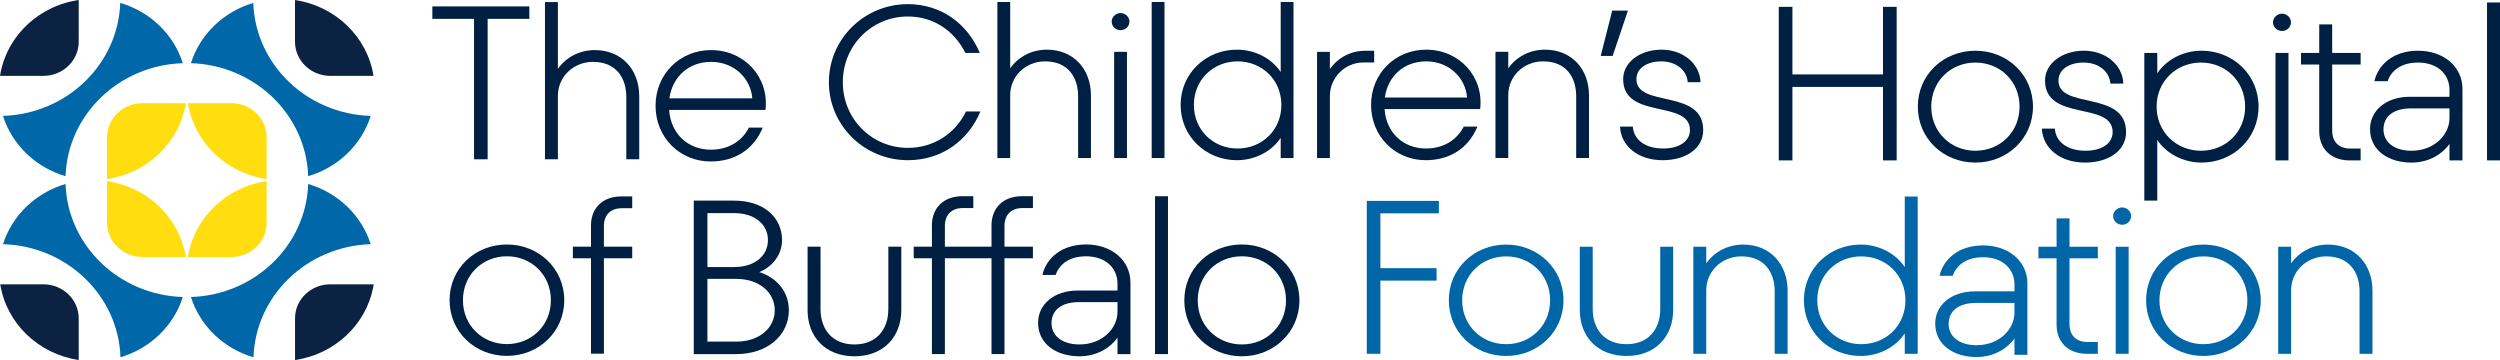
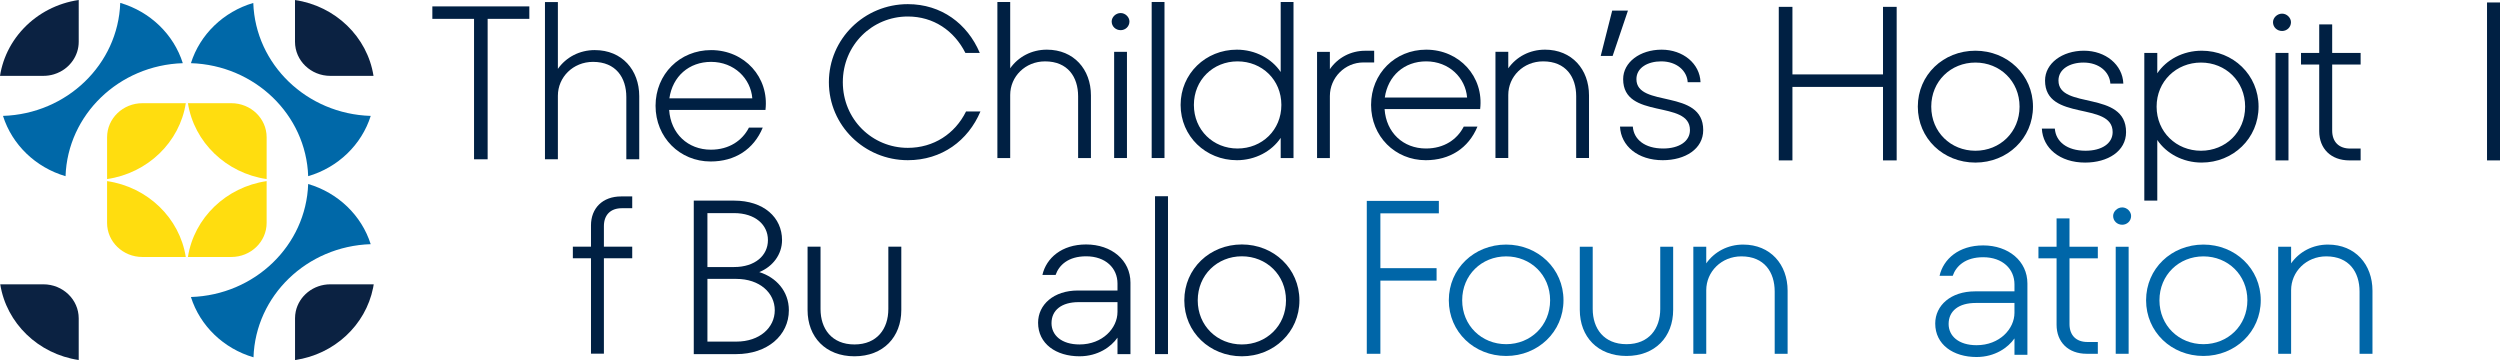
<svg xmlns="http://www.w3.org/2000/svg" id="Layer_1" width="300" height="43.207" viewBox="0 0 300 43.207">
  <defs>
    <style>.cls-1{fill:#0066a8;}.cls-2{fill:#ffdd0f;}.cls-3{fill:#0068a8;}.cls-4{fill:#002043;}.cls-5{fill:#0b2242;}</style>
  </defs>
  <path class="cls-3" d="M36.98,21.142c3.587-1.051,6.417-3.777,7.507-7.234-7.668-.231-13.839-6.169-14.094-13.555-3.577,1.055-6.396,3.778-7.483,7.228,7.659.243,13.819,6.18,14.071,13.561" />
  <path class="cls-3" d="M21.936,7.581c-1.09-3.458-3.919-6.184-7.507-7.235-.252,7.381-6.412,13.318-14.07,13.561,1.09,3.458,3.919,6.185,7.506,7.236.252-7.381,6.412-13.318,14.071-13.561" />
  <path class="cls-3" d="M44.483,29.3c-1.093-3.451-3.92-6.171-7.503-7.22-.252,7.381-6.411,13.318-14.07,13.561,1.09,3.458,3.921,6.185,7.509,7.236.244-7.386,6.403-13.33,14.064-13.576" />
-   <path class="cls-3" d="M7.865,22.08c-3.583,1.049-6.409,3.769-7.502,7.22,7.672.232,13.845,6.177,14.094,13.569,3.575-1.057,6.392-3.779,7.479-7.228-7.659-.243-13.819-6.18-14.071-13.561" />
  <path class="cls-2" d="M31.997,21.487v-5.016c0-2.258-1.899-4.088-4.241-4.088h-5.204c.737,4.689,4.581,8.394,9.446,9.104" />
  <path class="cls-2" d="M22.295,12.384h-5.204c-2.342,0-4.241,1.83-4.241,4.088v5.016c4.865-.71,8.71-4.415,9.446-9.104" />
  <path class="cls-2" d="M22.551,30.838h5.204c2.342,0,4.241-1.83,4.241-4.088v-5.016c-4.865.71-8.71,4.415-9.446,9.104" />
  <path class="cls-2" d="M12.849,21.734v5.016c0,2.258,1.899,4.088,4.241,4.088h5.204c-.737-4.689-4.581-8.394-9.446-9.104" />
  <path class="cls-5" d="M35.4.004v5.012c0,2.258,1.899,4.088,4.241,4.088h5.18C44.086,4.423,40.253.722,35.4.004" />
  <path class="cls-5" d="M9.446,0c-2.582.377-4.876,1.597-6.57,3.36-.013.014-.026.028-.039.041-.882.927-1.6,2.002-2.109,3.182-.057.133-.111.267-.163.402-.104.271-.196.547-.277.827-.082.28-.151.565-.209.855-.029.144-.055.29-.078.436h5.204c.439,0,.863-.064,1.261-.184.266-.08.52-.184.761-.31.361-.189.69-.426.977-.704.129-.124.245-.258.357-.396.066-.083.131-.166.19-.254.439-.644.696-1.413.696-2.241V0Z" />
  <path class="cls-5" d="M9.446,43.202v-4.996c0-2.258-1.899-4.088-4.241-4.088H.03c.741,4.673,4.569,8.365,9.416,9.084" />
  <path class="cls-5" d="M39.642,34.118c-2.047,0-3.755,1.397-4.153,3.256-.055.264-.085.538-.085.818v5.015c4.708-.687,8.461-4.179,9.365-8.653.029-.144.055-.289.078-.436h-5.204Z" />
-   <path class="cls-4" d="M60.83,29.339c-3.834,0-6.88,2.883-6.88,6.683s3.046,6.684,6.88,6.684c3.807,0,6.88-2.883,6.88-6.684s-3.073-6.683-6.88-6.683ZM60.83,41.29c-2.937,0-5.276-2.228-5.276-5.268,0-3.04,2.339-5.268,5.276-5.268,2.937,0,5.276,2.228,5.276,5.268,0,3.041-2.339,5.268-5.276,5.268Z" />
  <path class="cls-4" d="M70.918,27.058v2.542h-2.176v1.389h2.176v11.454h1.55v-11.454h3.399v-1.389h-3.399v-2.464c0-1.363.816-2.149,2.148-2.149h1.251v-1.415h-1.333c-2.23,0-3.617,1.415-3.617,3.486Z" />
  <polygon class="cls-4" points="56.885 19.115 58.517 19.115 58.517 2.262 63.521 2.262 63.521 .768 51.882 .768 51.882 2.262 56.885 2.262 56.885 19.115" />
  <path class="cls-4" d="M71.379,6.01c-1.849,0-3.454.865-4.433,2.254V.244h-1.55v18.871h1.55v-7.627c0-2.228,1.822-4.063,4.215-4.063,2.747,0,3.998,1.887,3.998,4.22v7.47h1.55v-7.574c0-3.145-2.067-5.53-5.33-5.53Z" />
  <path class="cls-4" d="M91.53,15.315h-1.659c-.788,1.546-2.366,2.647-4.569,2.647-2.747,0-4.813-1.913-5.004-4.77h11.558c.462-3.905-2.502-7.181-6.527-7.181-3.753,0-6.663,2.883-6.663,6.683s2.91,6.684,6.608,6.684c2.91,0,5.167-1.442,6.255-4.063ZM85.329,7.425c2.773,0,4.759,1.992,4.949,4.377h-9.953c.381-2.647,2.366-4.377,5.004-4.377Z" />
  <path class="cls-4" d="M117.654,13.373h-1.727c-1.322,2.679-3.886,4.369-6.989,4.369-4.264,0-7.799-3.407-7.799-7.881,0-4.473,3.535-7.881,7.799-7.881,3.076,0,5.559,1.69,6.909,4.369h1.727c-1.484-3.511-4.615-5.852-8.636-5.852-5.208,0-9.472,4.161-9.472,9.363,0,5.202,4.264,9.363,9.472,9.363,4.075,0,7.232-2.341,8.717-5.852Z" />
  <path class="cls-4" d="M121.224,11.396c0-2.211,1.808-4.031,4.183-4.031,2.726,0,3.967,1.873,3.967,4.187v7.413h1.538v-7.517c0-3.121-2.051-5.488-5.289-5.488-1.835,0-3.427.858-4.399,2.237V.238h-1.538v18.726h1.538v-7.569Z" />
  <path class="cls-4" d="M134.48,3.62c.567,0,1.053-.442,1.053-1.041,0-.52-.486-1.014-1.053-1.014-.594,0-1.079.494-1.079,1.014,0,.599.486,1.041,1.079,1.041Z" />
  <rect class="cls-4" x="133.697" y="6.22" width="1.538" height="12.744" />
  <rect class="cls-4" x="138.201" y=".238" width="1.538" height="18.726" />
  <path class="cls-4" d="M148.421,19.225c2.213,0,4.183-1.066,5.262-2.679v2.419h1.538V.238h-1.538v8.401c-1.079-1.613-3.049-2.679-5.262-2.679-3.724,0-6.747,2.861-6.747,6.632,0,3.771,3.023,6.632,6.747,6.632ZM148.502,7.365c2.941,0,5.262,2.211,5.262,5.228,0,3.017-2.321,5.228-5.262,5.228-2.915,0-5.235-2.211-5.235-5.228,0-3.017,2.321-5.228,5.235-5.228Z" />
  <path class="cls-4" d="M164.901,6.09h-1.079c-1.727,0-3.292.832-4.237,2.211v-2.081h-1.538v12.744h1.538v-7.438c0-2.211,1.808-4.032,4.021-4.032h1.295v-1.405Z" />
  <path class="cls-4" d="M171.14,5.96c-3.724,0-6.611,2.861-6.611,6.632,0,3.771,2.888,6.632,6.558,6.632,2.888,0,5.127-1.43,6.207-4.031h-1.646c-.783,1.534-2.348,2.627-4.533,2.627-2.726,0-4.777-1.898-4.966-4.734h11.469c.459-3.875-2.483-7.126-6.477-7.126ZM166.175,11.708c.378-2.627,2.348-4.344,4.965-4.344,2.753,0,4.723,1.977,4.912,4.344h-9.877Z" />
  <path class="cls-4" d="M185.392,5.96c-1.835,0-3.427.858-4.399,2.237v-1.977h-1.538v12.744h1.538v-7.569c0-2.211,1.808-4.031,4.183-4.031,2.726,0,3.967,1.873,3.967,4.187v7.413h1.538v-7.517c0-3.121-2.051-5.488-5.289-5.488Z" />
  <polygon class="cls-4" points="193.464 1.273 192.087 6.709 193.518 6.709 195.353 1.273 193.464 1.273" />
  <path class="cls-4" d="M196.37,9.497c0-1.378,1.376-2.133,2.969-2.133,1.889,0,3.103,1.144,3.184,2.497h1.539c-.081-2.237-2.105-3.901-4.669-3.901-2.591,0-4.615,1.509-4.615,3.537,0,4.916,8.015,2.419,8.015,6.112,0,1.352-1.296,2.211-3.211,2.211-2.213,0-3.535-1.092-3.643-2.627h-1.538c.108,2.315,2.132,4.031,5.127,4.031,2.699,0,4.857-1.353,4.857-3.615,0-5.02-8.015-2.627-8.015-6.112Z" />
  <polygon class="cls-4" points="225.961 8.929 215.092 8.929 215.092 .822 213.453 .822 213.453 19.248 215.092 19.248 215.092 10.429 225.961 10.429 225.961 19.248 227.6 19.248 227.6 .822 225.961 .822 225.961 8.929" />
  <path class="cls-4" d="M237.048,6.086c-3.851,0-6.91,2.895-6.91,6.712,0,3.817,3.059,6.712,6.91,6.712,3.823,0,6.91-2.895,6.91-6.712,0-3.817-3.086-6.712-6.91-6.712ZM237.048,18.089c-2.95,0-5.298-2.237-5.298-5.291,0-3.053,2.349-5.291,5.298-5.291,2.95,0,5.299,2.237,5.299,5.291,0,3.054-2.349,5.291-5.299,5.291Z" />
  <path class="cls-4" d="M247.016,9.666c0-1.395,1.393-2.159,3.004-2.159,1.912,0,3.141,1.158,3.223,2.527h1.557c-.082-2.264-2.13-3.949-4.725-3.949-2.622,0-4.67,1.527-4.67,3.58,0,4.975,8.112,2.448,8.112,6.186,0,1.369-1.311,2.237-3.25,2.237-2.239,0-3.578-1.106-3.687-2.658h-1.557c.109,2.343,2.158,4.08,5.189,4.08,2.731,0,4.916-1.368,4.916-3.658,0-5.08-8.111-2.659-8.111-6.186Z" />
  <path class="cls-4" d="M264.2,6.086c-2.24,0-4.233,1.079-5.326,2.711v-2.448h-1.557v17.725h1.557v-7.276c1.092,1.632,3.086,2.711,5.326,2.711,3.769,0,6.828-2.895,6.828-6.712,0-3.817-3.059-6.712-6.828-6.712ZM264.118,18.089c-2.949,0-5.325-2.237-5.325-5.291,0-3.053,2.376-5.291,5.325-5.291,2.95,0,5.298,2.237,5.298,5.291,0,3.054-2.349,5.291-5.298,5.291Z" />
  <path class="cls-4" d="M273.852,1.638c-.601,0-1.092.5-1.092,1.027,0,.605.491,1.053,1.092,1.053.574,0,1.065-.447,1.065-1.053,0-.526-.491-1.027-1.065-1.027Z" />
  <rect class="cls-4" x="273.06" y="6.35" width="1.557" height="12.898" />
  <path class="cls-4" d="M279.863,2.928h-1.557v3.422h-2.185v1.395h2.185v8.002c0,2.079,1.393,3.501,3.632,3.501h1.338v-1.421h-1.256c-1.338,0-2.158-.789-2.158-2.158v-7.923h3.414v-1.395h-3.414v-3.422Z" />
-   <path class="cls-4" d="M290.168,6.086c-2.922,0-4.78,1.632-5.244,3.659h1.584c.41-1.185,1.529-2.237,3.66-2.237,2.349,0,3.769,1.421,3.769,3.264v.842h-4.752c-2.895,0-4.78,1.685-4.78,3.87,0,2.527,2.158,4.027,4.971,4.027,2.212,0,3.796-1.132,4.561-2.237v1.974h1.557v-8.581c0-2.685-2.267-4.58-5.326-4.58ZM293.937,14.194c0,1.922-1.775,3.896-4.561,3.896-2.158,0-3.359-1.106-3.359-2.553,0-1.579,1.229-2.527,3.25-2.527h4.67v1.185Z" />
  <rect class="cls-4" x="298.443" y=".296" width="1.557" height="18.952" />
  <path class="cls-4" d="M91.115,32.651c1.611-.658,2.73-2.105,2.73-3.841,0-2.71-2.184-4.736-5.761-4.736h-4.832v18.419h5.105c3.713,0,6.306-2.237,6.306-5.263,0-2.289-1.529-3.947-3.549-4.578ZM84.89,25.573h3.194c2.539,0,4.068,1.394,4.068,3.236,0,1.842-1.529,3.236-4.068,3.236h-3.194v-6.473ZM88.358,40.992h-3.467v-7.525h3.467c2.812,0,4.614,1.684,4.614,3.762,0,2.079-1.801,3.763-4.614,3.763Z" />
  <path class="cls-4" d="M106.6,37.098c0,2.342-1.338,4.236-4.068,4.236s-4.068-1.894-4.068-4.236v-7.499h-1.556v7.604c0,3.236,2.157,5.552,5.624,5.552,3.467,0,5.624-2.315,5.624-5.552v-7.604h-1.556v7.499Z" />
-   <path class="cls-4" d="M118.982,27.046v2.552h-5.597v-2.473c0-1.368.819-2.158,2.157-2.158h1.256v-1.421h-1.338c-2.238,0-3.631,1.421-3.631,3.5v2.552h-2.184v1.394h2.184v11.498h1.556v-11.498h5.597v11.498h1.556v-11.498h3.413v-1.394h-3.413v-2.473c0-1.368.819-2.158,2.157-2.158h1.256v-1.421h-1.338c-2.238,0-3.631,1.421-3.631,3.5Z" />
  <path class="cls-4" d="M130.331,29.335c-2.921,0-4.778,1.631-5.242,3.658h1.584c.409-1.184,1.529-2.237,3.658-2.237,2.348,0,3.768,1.421,3.768,3.263v.842h-4.75c-2.894,0-4.778,1.684-4.778,3.868,0,2.526,2.157,4.025,4.969,4.025,2.211,0,3.795-1.131,4.559-2.236v1.974h1.556v-8.578c0-2.684-2.266-4.579-5.324-4.579ZM134.098,37.44c0,1.921-1.775,3.894-4.559,3.894-2.157,0-3.358-1.105-3.358-2.552,0-1.579,1.229-2.526,3.249-2.526h4.669v1.184Z" />
  <rect class="cls-4" x="138.603" y="23.547" width="1.556" height="18.945" />
  <path class="cls-4" d="M149.024,29.335c-3.85,0-6.907,2.894-6.907,6.71,0,3.816,3.057,6.71,6.907,6.71,3.822,0,6.907-2.894,6.907-6.71,0-3.815-3.085-6.71-6.907-6.71ZM149.024,41.334c-2.948,0-5.296-2.236-5.296-5.289,0-3.052,2.348-5.289,5.296-5.289,2.948,0,5.296,2.237,5.296,5.289,0,3.053-2.348,5.289-5.296,5.289Z" />
  <path class="cls-1" d="M237.976,29.449c-2.915,0-4.768,1.628-5.231,3.65h1.58c.409-1.182,1.526-2.232,3.651-2.232,2.343,0,3.76,1.418,3.76,3.256v.84h-4.741c-2.888,0-4.768,1.681-4.768,3.86,0,2.521,2.153,4.018,4.959,4.018,2.207,0,3.787-1.129,4.55-2.232v1.969h1.553v-8.561c0-2.679-2.262-4.569-5.313-4.569ZM241.736,37.537c0,1.917-1.771,3.887-4.55,3.887-2.153,0-3.351-1.103-3.351-2.547,0-1.576,1.226-2.521,3.242-2.521h4.659v1.182Z" />
  <polygon class="cls-1" points="164.014 42.454 165.646 42.454 165.646 33.674 172.39 33.674 172.39 32.18 165.646 32.18 165.646 25.601 172.662 25.601 172.662 24.107 164.014 24.107 164.014 42.454" />
  <path class="cls-1" d="M180.738,29.349c-3.835,0-6.88,2.883-6.88,6.683,0,3.801,3.046,6.684,6.88,6.684,3.807,0,6.88-2.883,6.88-6.684,0-3.8-3.073-6.683-6.88-6.683ZM180.738,41.301c-2.937,0-5.276-2.228-5.276-5.268,0-3.04,2.339-5.268,5.276-5.268s5.276,2.228,5.276,5.268c0,3.041-2.339,5.268-5.276,5.268Z" />
  <path class="cls-1" d="M199.229,37.081c0,2.332-1.333,4.22-4.052,4.22-2.72,0-4.052-1.887-4.052-4.22v-7.47h-1.55v7.575c0,3.224,2.148,5.53,5.602,5.53s5.602-2.307,5.602-5.53v-7.575h-1.55v7.47Z" />
  <path class="cls-1" d="M209.182,29.349c-1.849,0-3.454.865-4.432,2.254v-1.992h-1.55v12.843h1.55v-7.627c0-2.228,1.822-4.063,4.215-4.063,2.747,0,3.998,1.887,3.998,4.22v7.47h1.55v-7.574c0-3.145-2.067-5.53-5.33-5.53Z" />
-   <path class="cls-1" d="M228.571,32.049c-1.088-1.625-3.073-2.7-5.303-2.7-3.753,0-6.799,2.883-6.799,6.683,0,3.801,3.046,6.684,6.799,6.684,2.23,0,4.215-1.075,5.303-2.7v2.437h1.55v-18.871h-1.55v8.466ZM223.349,41.301c-2.937,0-5.276-2.228-5.276-5.268,0-3.04,2.339-5.268,5.276-5.268,2.964,0,5.303,2.228,5.303,5.268,0,3.041-2.339,5.268-5.303,5.268Z" />
  <path class="cls-1" d="M248.339,26.204h-1.55v3.407h-2.176v1.389h2.176v7.968c0,2.071,1.387,3.486,3.617,3.486h1.333v-1.415h-1.251c-1.333,0-2.148-.786-2.148-2.15v-7.889h3.399v-1.389h-3.399v-3.407Z" />
  <rect class="cls-1" x="253.886" y="29.611" width="1.55" height="12.843" />
  <path class="cls-1" d="M264.41,29.349c-3.835,0-6.88,2.883-6.88,6.683,0,3.801,3.046,6.684,6.88,6.684,3.807,0,6.88-2.883,6.88-6.684,0-3.8-3.073-6.683-6.88-6.683ZM264.41,41.301c-2.937,0-5.276-2.228-5.276-5.268,0-3.04,2.339-5.268,5.276-5.268s5.276,2.228,5.276,5.268c0,3.041-2.339,5.268-5.276,5.268Z" />
  <path class="cls-1" d="M279.366,29.349c-1.849,0-3.454.865-4.433,2.254v-1.992h-1.55v12.843h1.55v-7.627c0-2.228,1.822-4.063,4.215-4.063,2.747,0,3.998,1.887,3.998,4.22v7.47h1.55v-7.574c0-3.145-2.067-5.53-5.33-5.53Z" />
  <path class="cls-1" d="M254.668,24.889c-.601,0-1.092.5-1.092,1.027,0,.605.491,1.053,1.092,1.053.574,0,1.065-.447,1.065-1.053,0-.526-.491-1.027-1.065-1.027Z" />
</svg>